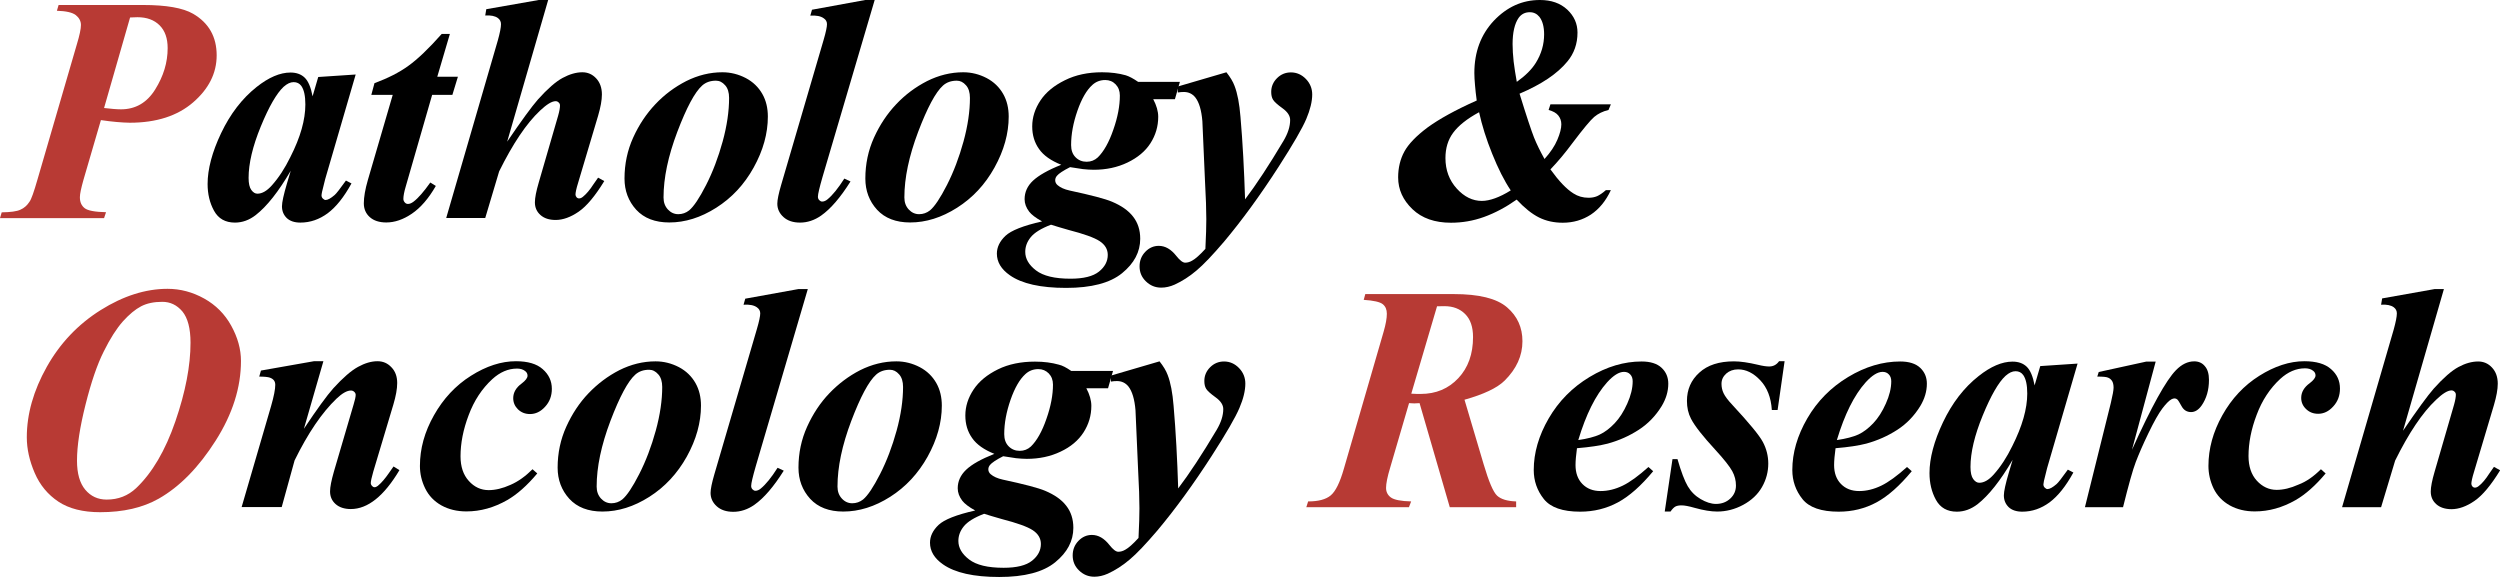
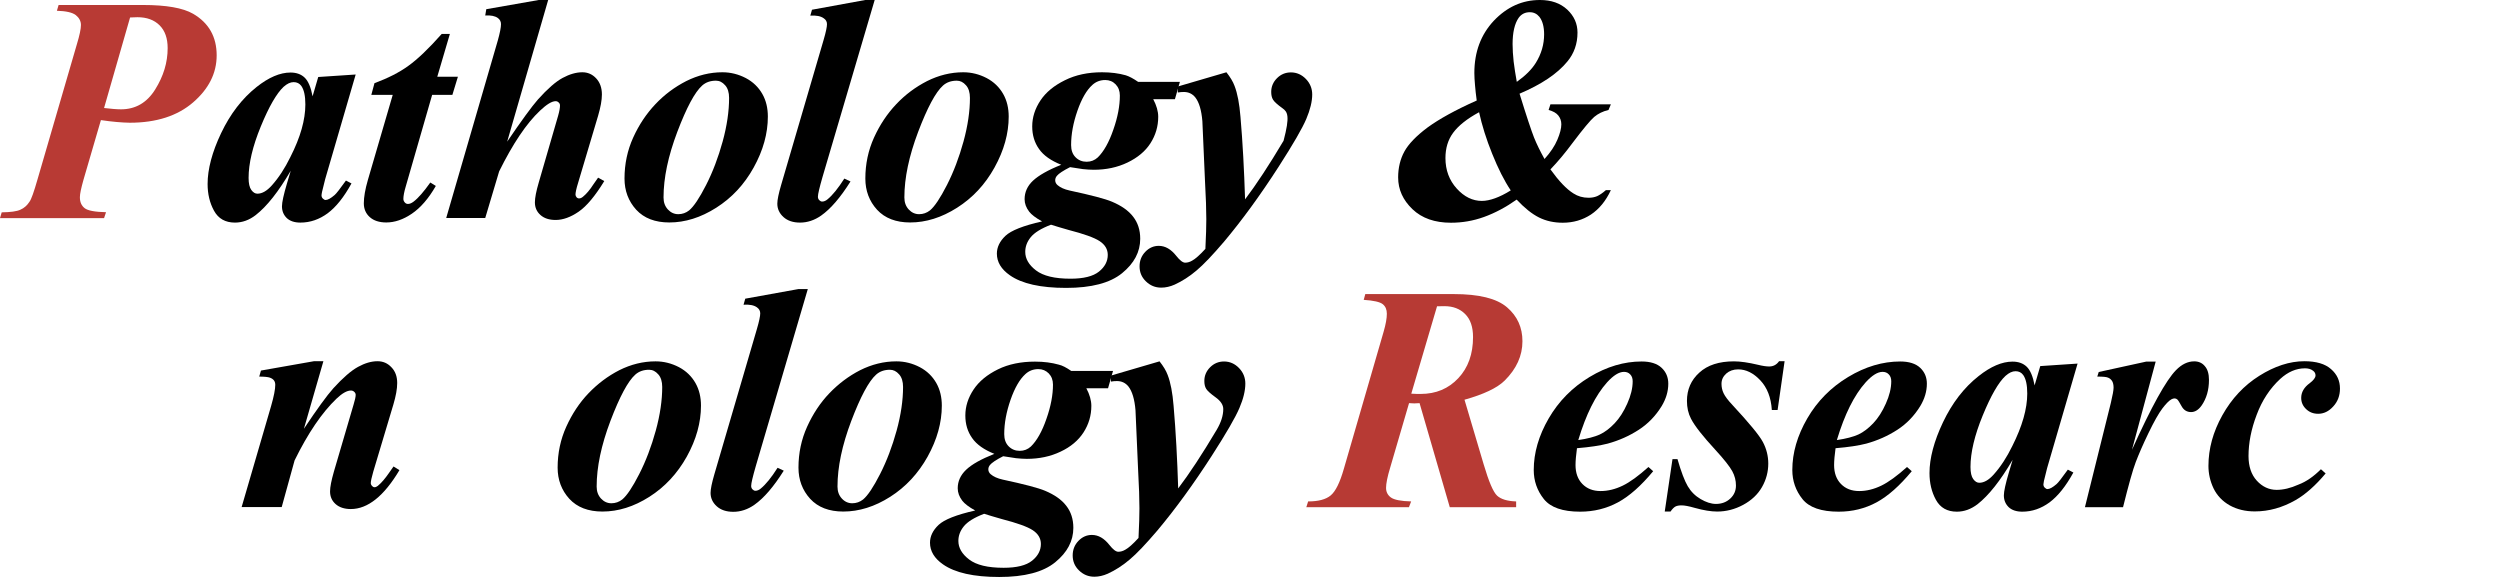
<svg xmlns="http://www.w3.org/2000/svg" width="945" height="218" viewBox="0 0 945 218" fill="none">
  <g clip-path="url(#clip0_1985_249)">
    <path d="M38.144 45.398L31.588 67.849C30.694 71.027 30.197 73.263 30.197 74.554C30.197 76.392 30.793 77.733 31.985 78.677C33.177 79.62 35.859 80.117 40.081 80.216L39.336 82.451H0L0.646 80.266C3.973 80.216 6.308 79.918 7.698 79.272C9.089 78.677 10.231 77.683 11.125 76.292C11.821 75.398 12.814 72.567 14.155 67.898L29.055 16.738C30.098 13.311 30.594 10.877 30.594 9.437C30.594 7.997 29.949 6.755 28.657 5.712C27.366 4.718 24.982 4.172 21.506 4.073L22.151 1.887H54.087C62.828 1.887 69.135 2.98 73.009 5.215C78.969 8.692 81.9 13.957 81.9 20.911C81.9 27.666 78.92 33.576 73.009 38.692C67.099 43.808 59.103 46.391 49.07 46.391C46.14 46.342 42.465 46.044 38.144 45.398ZM39.336 40.828C41.918 41.126 44.054 41.325 45.743 41.325C51.206 41.325 55.527 38.841 58.656 33.825C61.785 28.808 63.374 23.642 63.374 18.179C63.374 14.503 62.381 11.623 60.344 9.586C58.308 7.55 55.527 6.506 51.951 6.506C51.206 6.506 50.262 6.556 49.17 6.606L39.336 40.828Z" fill="#B83A34" />
    <path d="M134.447 28.163L122.924 67.7L121.732 72.517C121.633 73.114 121.533 73.561 121.533 73.809C121.533 74.306 121.682 74.703 122.03 75.051C122.378 75.398 122.725 75.597 123.073 75.597C123.917 75.597 125.06 74.951 126.5 73.71C127.096 73.213 128.536 71.375 130.771 68.246L132.857 69.339C130.026 74.504 127.046 78.23 123.868 80.614C120.689 82.948 117.262 84.14 113.537 84.14C111.302 84.14 109.564 83.544 108.372 82.402C107.18 81.21 106.584 79.769 106.584 77.981C106.584 76.441 107.229 73.561 108.471 69.339L109.911 64.521C105.292 72.418 100.922 77.981 96.65 81.309C94.217 83.197 91.585 84.14 88.803 84.14C85.178 84.14 82.545 82.65 80.906 79.67C79.267 76.69 78.473 73.312 78.473 69.537C78.473 63.974 80.161 57.517 83.588 50.315C87.015 43.113 91.485 37.252 96.998 32.881C101.567 29.255 105.839 27.418 109.812 27.418C112.047 27.418 113.835 28.063 115.176 29.355C116.517 30.646 117.51 32.98 118.156 36.408L120.292 29.106L134.447 28.163ZM115.424 39.487C115.424 36.259 114.928 33.974 113.934 32.533C113.239 31.54 112.246 31.043 111.004 31.043C109.762 31.043 108.521 31.639 107.18 32.831C104.547 35.315 101.667 40.282 98.588 47.782C95.508 55.282 93.969 61.789 93.969 67.252C93.969 69.339 94.316 70.878 95.011 71.822C95.707 72.766 96.452 73.213 97.296 73.213C99.084 73.213 100.872 72.17 102.71 70.133C105.342 67.203 107.676 63.627 109.762 59.355C113.587 51.855 115.424 45.249 115.424 39.487Z" fill="black" />
    <path d="M170.057 12.815L165.289 29.007H173.087L171.001 35.862H163.352L153.419 70.332C152.773 72.468 152.475 74.107 152.475 75.2C152.475 75.697 152.674 76.144 153.022 76.541C153.369 76.938 153.767 77.087 154.214 77.087C154.909 77.087 155.555 76.789 156.3 76.243C158.137 74.852 160.223 72.418 162.657 68.991L164.743 70.283C162.011 75.051 158.982 78.528 155.704 80.763C152.426 82.998 149.197 84.091 146.019 84.091C143.337 84.091 141.251 83.395 139.761 82.054C138.271 80.713 137.526 78.975 137.526 76.839C137.526 74.554 138.023 71.574 139.066 67.998L148.452 35.862H140.357L141.549 31.441C146.615 29.554 150.886 27.418 154.363 24.885C157.839 22.401 162.061 18.378 166.978 12.815H170.057Z" fill="black" />
    <path d="M207.208 0L191.712 53.544C197.076 45.646 200.95 40.332 203.383 37.55C207.009 33.527 210.088 30.845 212.671 29.454C215.254 28.063 217.737 27.318 220.121 27.318C222.157 27.318 223.896 28.063 225.336 29.603C226.776 31.143 227.521 33.179 227.521 35.712C227.521 37.848 227.024 40.53 226.081 43.759L218.532 69.091C217.836 71.326 217.538 72.816 217.538 73.561C217.538 73.908 217.687 74.256 217.936 74.554C218.184 74.852 218.532 75.001 218.879 75.001C219.376 75.001 219.823 74.802 220.32 74.405C221.561 73.412 222.952 71.822 224.343 69.637C224.69 69.091 225.286 68.246 226.081 67.153L228.415 68.445C224.988 74.057 221.76 77.932 218.73 80.018C215.701 82.104 212.77 83.147 210.039 83.147C207.555 83.147 205.668 82.501 204.277 81.26C202.887 80.018 202.191 78.428 202.191 76.491C202.191 74.753 202.688 72.269 203.632 69.041L210.982 43.709C211.479 41.971 211.678 40.679 211.678 39.885C211.678 39.438 211.529 39.04 211.181 38.742C210.833 38.395 210.436 38.246 210.039 38.246C208.598 38.246 206.661 39.438 204.128 41.822C198.963 46.689 193.847 54.339 188.682 64.769L183.418 82.402H168.667L188.185 15.249C188.98 12.417 189.377 10.331 189.377 9.139C189.377 8.146 188.98 7.401 188.185 6.805C187.142 6.06 185.553 5.712 183.418 5.861L183.815 3.477L203.632 0H207.208Z" fill="black" />
    <path d="M273.065 27.318C276.194 27.318 279.124 28.063 281.906 29.504C284.637 30.944 286.723 32.981 288.164 35.514C289.604 38.047 290.25 40.928 290.25 44.057C290.25 50.464 288.462 56.872 284.886 63.329C281.31 69.786 276.591 74.802 270.731 78.528C264.87 82.253 258.96 84.091 253 84.091C247.636 84.091 243.464 82.501 240.484 79.273C237.554 76.044 236.064 72.12 236.064 67.501C236.064 61.988 237.156 56.822 239.342 52.004C241.527 47.186 244.308 43.014 247.735 39.388C251.162 35.762 255.036 32.881 259.407 30.646C263.777 28.461 268.347 27.318 273.065 27.318ZM270.631 30.497C268.545 30.497 266.807 31.093 265.416 32.335C262.635 34.819 259.506 40.679 256.03 49.819C252.553 59.008 250.815 67.253 250.815 74.653C250.815 76.491 251.361 77.981 252.454 79.174C253.546 80.365 254.887 80.962 256.377 80.962C257.917 80.962 259.308 80.465 260.5 79.521C262.238 78.081 264.374 74.902 266.906 69.935C269.439 64.968 271.525 59.455 273.164 53.494C274.803 47.534 275.598 41.971 275.598 37.004C275.598 34.968 275.101 33.328 274.108 32.236C273.065 31.044 271.923 30.497 270.631 30.497Z" fill="black" />
    <path d="M330.628 0L310.911 66.905C309.768 70.879 309.172 73.362 309.172 74.355C309.172 74.852 309.321 75.299 309.669 75.647C310.017 75.995 310.364 76.193 310.762 76.193C311.457 76.193 312.152 75.895 312.798 75.349C314.685 73.809 316.821 71.177 319.155 67.501L321.49 68.594C317.715 74.604 314.04 78.925 310.364 81.508C307.881 83.246 305.199 84.14 302.418 84.14C299.786 84.14 297.7 83.445 296.16 82.054C294.62 80.663 293.826 78.975 293.826 76.988C293.826 75.547 294.322 73.163 295.266 69.935L311.308 15.149C312.202 12.119 312.599 10.133 312.599 9.139C312.599 8.195 312.202 7.45 311.358 6.904C310.265 6.109 308.576 5.762 306.292 5.911L306.938 3.676L327.052 0H330.628Z" fill="black" />
    <path d="M364.103 27.318C367.232 27.318 370.163 28.063 372.944 29.504C375.676 30.944 377.762 32.981 379.202 35.514C380.642 38.047 381.288 40.928 381.288 44.057C381.288 50.464 379.5 56.872 375.924 63.329C372.348 69.786 367.63 74.802 361.769 78.528C355.908 82.253 349.998 84.091 344.038 84.091C338.674 84.091 334.502 82.501 331.522 79.273C328.592 76.044 327.102 72.12 327.102 67.501C327.102 61.988 328.195 56.822 330.38 52.004C332.565 47.186 335.347 43.014 338.774 39.388C342.201 35.762 346.075 32.881 350.445 30.646C354.816 28.461 359.385 27.318 364.103 27.318ZM361.67 30.497C359.584 30.497 357.845 31.093 356.455 32.335C353.673 34.819 350.545 40.679 347.068 49.819C343.591 59.008 341.853 67.253 341.853 74.653C341.853 76.491 342.399 77.981 343.492 79.174C344.585 80.365 345.926 80.962 347.416 80.962C348.955 80.962 350.346 80.465 351.538 79.521C353.276 78.081 355.412 74.902 357.945 69.935C360.478 64.968 362.564 59.455 364.203 53.494C365.842 47.534 366.636 41.971 366.636 37.004C366.636 34.968 366.14 33.328 365.146 32.236C364.103 31.044 362.961 30.497 361.67 30.497Z" fill="black" />
    <path d="M430.209 30.944H446.003L444.116 37.501H435.921C437.162 39.835 437.808 42.07 437.808 44.156C437.808 47.782 436.815 51.11 434.878 54.14C432.941 57.17 430.011 59.604 426.186 61.441C422.362 63.279 418.091 64.173 413.422 64.173C412.18 64.173 410.839 64.074 409.349 63.925C407.859 63.726 406.27 63.478 404.482 63.18C401.85 64.521 400.211 65.614 399.565 66.408C399.068 66.955 398.87 67.551 398.87 68.147C398.87 68.842 399.168 69.488 399.764 69.985C400.807 70.879 402.297 71.574 404.333 72.021C412.429 73.76 417.743 75.15 420.326 76.243C423.852 77.733 426.534 79.571 428.322 81.905C430.11 84.19 431.004 86.972 431.004 90.25C431.004 95.217 428.719 99.538 424.15 103.263C419.581 106.988 412.528 108.826 402.992 108.826C393.357 108.826 386.255 107.237 381.735 104.058C378.457 101.773 376.818 99.041 376.818 95.862C376.818 93.429 377.911 91.194 380.046 89.157C382.182 87.121 386.851 85.283 393.903 83.693C391.469 82.352 389.88 81.111 389.036 80.018C387.894 78.528 387.298 76.938 387.298 75.299C387.298 72.667 388.341 70.283 390.476 68.296C392.612 66.309 396.138 64.273 401.154 62.286C397.28 60.746 394.449 58.759 392.761 56.325C391.023 53.892 390.178 51.06 390.178 47.782C390.178 44.355 391.221 41.077 393.307 37.948C395.393 34.819 398.472 32.335 402.495 30.348C406.568 28.312 411.237 27.318 416.551 27.318C419.928 27.318 422.908 27.716 425.541 28.461C426.832 28.858 428.421 29.703 430.209 30.944ZM397.28 84.935C393.506 86.376 390.973 87.965 389.582 89.703C388.192 91.442 387.546 93.23 387.546 95.217C387.546 97.8 388.887 100.134 391.618 102.22C394.35 104.306 398.671 105.349 404.631 105.349C409.598 105.349 413.174 104.455 415.409 102.667C417.644 100.879 418.736 98.743 418.736 96.359C418.736 94.223 417.693 92.485 415.657 91.144C413.621 89.803 409.697 88.412 403.936 86.922C401.154 86.127 398.969 85.481 397.28 84.935ZM417.793 30.249C415.856 30.249 414.217 30.895 412.876 32.136C410.74 34.073 408.853 37.302 407.263 41.872C405.674 46.441 404.879 50.762 404.879 54.835C404.879 56.772 405.426 58.312 406.568 59.455C407.71 60.597 409.101 61.143 410.74 61.143C412.379 61.143 413.77 60.597 414.962 59.504C417.197 57.319 419.183 53.842 420.822 49.074C422.511 44.305 423.306 39.984 423.306 36.11C423.306 34.371 422.759 32.981 421.716 31.888C420.673 30.795 419.332 30.249 417.793 30.249Z" fill="black" />
-     <path d="M445.258 32.683L463.585 27.318C465.025 29.156 466.068 30.845 466.664 32.484C467.757 35.315 468.502 39.189 468.899 44.156C469.744 53.892 470.29 64.322 470.637 75.349C474.859 69.786 479.726 62.385 485.19 53.196C486.829 50.415 487.673 47.832 487.673 45.348C487.673 43.809 486.729 42.319 484.792 40.928C482.855 39.537 481.663 38.444 481.216 37.699C480.72 36.905 480.521 35.911 480.521 34.719C480.521 32.732 481.266 30.994 482.706 29.553C484.147 28.113 485.885 27.368 487.971 27.368C490.156 27.368 492.044 28.212 493.633 29.852C495.222 31.491 496.017 33.477 496.017 35.712C496.017 38.345 495.272 41.425 493.782 44.951C492.292 48.478 488.815 54.488 483.352 62.981C476.349 73.859 469.445 83.296 462.741 91.293C458.42 96.359 454.943 100.035 452.261 102.27C449.629 104.505 446.847 106.293 444.016 107.584C442.328 108.33 440.639 108.727 438.95 108.727C436.666 108.727 434.778 107.932 433.139 106.343C431.5 104.753 430.755 102.866 430.755 100.68C430.755 98.495 431.5 96.657 432.941 95.167C434.381 93.677 436.07 92.932 438.007 92.932C440.44 92.932 442.626 94.174 444.662 96.757C446.003 98.445 447.096 99.29 447.99 99.29C448.884 99.29 449.778 99.041 450.672 98.495C451.864 97.849 453.503 96.409 455.638 94.074C455.887 89.107 455.986 85.382 455.986 82.849C455.986 79.422 455.837 74.653 455.489 68.445L454.496 45.795C454.148 41.623 453.254 38.643 451.814 36.805C450.721 35.464 449.281 34.769 447.493 34.769C446.798 34.769 446.053 34.819 445.208 34.968V32.683H445.258Z" fill="black" />
+     <path d="M445.258 32.683L463.585 27.318C465.025 29.156 466.068 30.845 466.664 32.484C467.757 35.315 468.502 39.189 468.899 44.156C469.744 53.892 470.29 64.322 470.637 75.349C474.859 69.786 479.726 62.385 485.19 53.196C487.673 43.809 486.729 42.319 484.792 40.928C482.855 39.537 481.663 38.444 481.216 37.699C480.72 36.905 480.521 35.911 480.521 34.719C480.521 32.732 481.266 30.994 482.706 29.553C484.147 28.113 485.885 27.368 487.971 27.368C490.156 27.368 492.044 28.212 493.633 29.852C495.222 31.491 496.017 33.477 496.017 35.712C496.017 38.345 495.272 41.425 493.782 44.951C492.292 48.478 488.815 54.488 483.352 62.981C476.349 73.859 469.445 83.296 462.741 91.293C458.42 96.359 454.943 100.035 452.261 102.27C449.629 104.505 446.847 106.293 444.016 107.584C442.328 108.33 440.639 108.727 438.95 108.727C436.666 108.727 434.778 107.932 433.139 106.343C431.5 104.753 430.755 102.866 430.755 100.68C430.755 98.495 431.5 96.657 432.941 95.167C434.381 93.677 436.07 92.932 438.007 92.932C440.44 92.932 442.626 94.174 444.662 96.757C446.003 98.445 447.096 99.29 447.99 99.29C448.884 99.29 449.778 99.041 450.672 98.495C451.864 97.849 453.503 96.409 455.638 94.074C455.887 89.107 455.986 85.382 455.986 82.849C455.986 79.422 455.837 74.653 455.489 68.445L454.496 45.795C454.148 41.623 453.254 38.643 451.814 36.805C450.721 35.464 449.281 34.769 447.493 34.769C446.798 34.769 446.053 34.819 445.208 34.968V32.683H445.258Z" fill="black" />
    <path d="M558.199 37.997C557.901 35.861 557.702 33.924 557.553 32.186C557.404 30.448 557.305 28.957 557.305 27.616C557.305 19.669 559.739 13.113 564.656 7.848C569.622 2.632 575.384 0 582.089 0C586.36 0 589.787 1.192 592.419 3.626C595.002 6.06 596.293 8.941 596.293 12.318C596.293 16.54 595.002 20.215 592.469 23.245C588.694 27.865 582.685 31.888 574.39 35.414C577.023 43.958 578.86 49.421 579.854 51.954C580.847 54.438 582.188 57.17 583.827 60.1C586.062 57.617 587.701 55.183 588.694 52.799C589.688 50.464 590.184 48.527 590.184 46.987C590.184 45.696 589.787 44.603 589.042 43.66C588.297 42.716 587.055 42.02 585.367 41.574L586.062 39.438H608.908L608.014 41.574C605.879 42.07 604.091 42.964 602.601 44.206C601.16 45.448 598.429 48.726 594.456 53.991C591.625 57.815 588.843 61.143 586.062 64.024C589.241 68.445 592.121 71.475 594.753 73.114C596.442 74.206 598.329 74.753 600.465 74.753C601.707 74.753 602.75 74.554 603.693 74.157C604.587 73.759 605.73 73.014 607.021 71.872H608.908C607.021 75.945 604.488 79.024 601.359 81.111C598.23 83.147 594.704 84.19 590.731 84.19C587.403 84.19 584.423 83.544 581.741 82.203C579.059 80.862 576.278 78.627 573.298 75.448C569.225 78.329 565.103 80.514 560.98 82.005C556.858 83.495 552.686 84.19 548.465 84.19C542.356 84.19 537.488 82.501 533.912 79.074C530.336 75.647 528.499 71.673 528.499 67.054C528.499 63.428 529.293 60.15 530.833 57.319C532.373 54.488 535.303 51.408 539.624 48.179C543.995 45.001 550.153 41.574 558.199 37.997ZM559.093 42.418C554.524 44.901 551.296 47.484 549.309 50.166C547.322 52.849 546.379 56.027 546.379 59.753C546.379 64.322 547.819 68.147 550.65 71.276C553.481 74.405 556.659 75.945 560.136 75.945C561.626 75.945 563.315 75.597 565.103 74.951C566.891 74.306 568.927 73.312 571.063 71.971C568.629 68.345 566.295 63.726 564.06 58.163C561.825 52.65 560.186 47.385 559.093 42.418ZM573.347 30.944C576.625 28.61 579.009 26.226 580.549 23.742C582.635 20.364 583.678 16.788 583.678 12.964C583.678 10.133 583.082 7.897 581.89 6.358C580.946 5.215 579.754 4.619 578.264 4.619C576.476 4.619 575.086 5.315 574.043 6.755C572.553 8.891 571.758 12.219 571.758 16.689C571.758 18.725 571.907 20.911 572.155 23.245C572.453 25.679 572.851 28.212 573.347 30.944Z" fill="black" />
-     <path d="M37.846 193.612C31.339 193.612 26.075 192.271 22.102 189.639C18.128 187.006 15.098 183.38 13.112 178.761C11.125 174.142 10.132 169.671 10.132 165.301C10.132 156.509 12.665 147.618 17.681 138.678C22.698 129.737 29.502 122.585 38.044 117.22C46.587 111.856 55.03 109.174 63.325 109.174C68.192 109.174 72.811 110.416 77.181 112.849C81.552 115.283 84.979 118.71 87.413 123.131C89.846 127.552 91.088 131.972 91.088 136.442C91.088 146.476 87.909 156.509 81.502 166.592C75.095 176.675 67.943 183.976 59.997 188.496C53.938 191.923 46.587 193.612 37.846 193.612ZM61.338 114.091C58.209 114.091 55.527 114.637 53.342 115.78C51.156 116.922 48.872 118.81 46.488 121.442C44.104 124.124 41.67 127.899 39.236 132.817C36.753 137.734 34.468 144.439 32.333 152.933C30.197 161.426 29.104 168.479 29.104 174.142C29.104 178.96 30.147 182.635 32.233 185.119C34.319 187.602 37.001 188.844 40.329 188.844C44.7 188.844 48.375 187.404 51.454 184.523C57.514 178.761 62.48 170.367 66.304 159.241C70.129 148.115 72.016 138.231 72.016 129.538C72.016 124.124 70.973 120.2 68.937 117.717C66.851 115.283 64.368 114.091 61.338 114.091Z" fill="#B83A34" />
    <path d="M122.229 136.592L114.878 162.072C119.845 154.622 123.52 149.555 126.003 146.774C129.629 142.8 132.708 140.118 135.341 138.678C137.973 137.237 140.407 136.542 142.691 136.542C144.777 136.542 146.515 137.287 147.956 138.827C149.446 140.367 150.141 142.353 150.141 144.787C150.141 147.022 149.644 149.704 148.701 152.883L141.102 178.264C140.456 180.5 140.158 181.94 140.158 182.586C140.158 182.983 140.307 183.331 140.605 183.678C140.903 183.976 141.201 184.175 141.549 184.175C141.946 184.175 142.343 184.026 142.79 183.678C144.181 182.536 145.572 180.897 147.012 178.811C147.36 178.264 147.956 177.42 148.75 176.327L150.985 177.718C145.174 187.503 139.016 192.42 132.609 192.42C130.175 192.42 128.238 191.775 126.848 190.533C125.457 189.291 124.762 187.702 124.762 185.765C124.762 184.076 125.258 181.642 126.202 178.314L133.652 152.933C134.149 151.294 134.447 150.052 134.447 149.257C134.447 148.81 134.248 148.413 133.9 148.115C133.553 147.767 133.106 147.618 132.659 147.618C131.169 147.618 129.331 148.661 127.195 150.698C121.732 155.913 116.418 163.711 111.352 174.043L106.484 191.675H91.336L102.461 153.529C103.554 149.754 104.051 147.072 104.051 145.483C104.051 144.837 103.902 144.241 103.554 143.794C103.206 143.347 102.71 142.999 102.014 142.751C101.319 142.502 99.928 142.353 97.992 142.353L98.637 140.069L118.653 136.542H122.229V136.592Z" fill="black" />
-     <path d="M201.297 177.37L203.085 178.96C199.261 183.529 195.437 186.907 191.712 189.043C186.745 191.874 181.63 193.314 176.315 193.314C172.739 193.314 169.61 192.569 166.829 191.03C164.097 189.49 162.061 187.354 160.72 184.622C159.379 181.89 158.733 179.059 158.733 176.129C158.733 169.622 160.472 163.264 164.048 156.956C167.574 150.698 172.243 145.681 178.004 142.055C183.815 138.38 189.477 136.542 195.039 136.542C199.509 136.542 202.887 137.535 205.122 139.522C207.456 141.559 208.598 144.042 208.598 146.973C208.598 149.655 207.754 151.89 206.065 153.728C204.377 155.615 202.44 156.509 200.354 156.509C198.516 156.509 197.026 155.913 195.784 154.721C194.592 153.529 193.996 152.138 193.996 150.499C193.996 148.363 195.089 146.476 197.225 144.936C198.665 143.843 199.41 142.85 199.41 142.006C199.41 141.31 199.112 140.714 198.516 140.267C197.721 139.622 196.678 139.323 195.437 139.323C192.109 139.323 188.98 140.665 186.05 143.347C182.176 146.923 179.196 151.443 177.16 156.907C175.074 162.37 174.08 167.586 174.08 172.503C174.08 176.377 175.123 179.506 177.209 181.791C179.295 184.125 181.828 185.268 184.709 185.268C187.242 185.268 189.973 184.622 192.953 183.281C195.834 182.039 198.615 180.053 201.297 177.37Z" fill="black" />
    <path d="M247.785 136.591C250.914 136.591 253.844 137.336 256.626 138.777C259.357 140.217 261.443 142.254 262.884 144.787C264.324 147.32 264.97 150.201 264.97 153.33C264.97 159.737 263.182 166.145 259.606 172.602C256.03 179.009 251.311 184.075 245.451 187.801C239.59 191.526 233.68 193.364 227.72 193.364C222.356 193.364 218.184 191.774 215.204 188.546C212.274 185.317 210.784 181.393 210.784 176.774C210.784 171.261 211.876 166.095 214.062 161.277C216.247 156.459 219.028 152.237 222.455 148.661C225.882 145.085 229.756 142.154 234.127 139.919C238.497 137.734 243.067 136.591 247.785 136.591ZM245.351 139.77C243.265 139.77 241.527 140.366 240.136 141.608C237.355 144.091 234.226 149.952 230.749 159.092C227.273 168.281 225.535 176.526 225.535 183.926C225.535 185.764 226.081 187.254 227.174 188.446C228.266 189.638 229.607 190.235 231.097 190.235C232.637 190.235 234.027 189.738 235.219 188.794C236.958 187.354 239.093 184.175 241.626 179.208C244.159 174.241 246.245 168.728 247.884 162.767C249.523 156.807 250.318 151.244 250.318 146.277C250.318 144.24 249.821 142.601 248.828 141.509C247.785 140.317 246.643 139.77 245.351 139.77Z" fill="black" />
    <path d="M305.348 109.273L285.68 176.228C284.538 180.201 283.942 182.685 283.942 183.678C283.942 184.175 284.091 184.622 284.439 184.969C284.786 185.317 285.134 185.516 285.531 185.516C286.227 185.516 286.922 185.218 287.568 184.671C289.455 183.132 291.591 180.499 293.925 176.824L296.259 177.916C292.485 183.926 288.809 188.248 285.134 190.83C282.651 192.569 279.969 193.463 277.187 193.463C274.555 193.463 272.469 192.768 270.929 191.377C269.39 189.986 268.595 188.297 268.595 186.311C268.595 184.87 269.092 182.486 270.035 179.257L286.078 124.472C286.972 121.442 287.369 119.455 287.369 118.462C287.369 117.518 286.972 116.773 286.127 116.177C285.035 115.382 283.346 115.035 281.061 115.184L281.707 112.899L301.772 109.273H305.348Z" fill="black" />
    <path d="M338.823 136.591C341.952 136.591 344.883 137.336 347.664 138.777C350.396 140.217 352.481 142.254 353.922 144.787C355.362 147.32 356.008 150.201 356.008 153.33C356.008 159.737 354.22 166.145 350.644 172.602C347.068 179.009 342.35 184.075 336.489 187.801C330.628 191.526 324.718 193.364 318.758 193.364C313.394 193.364 309.222 191.774 306.242 188.546C303.312 185.317 301.822 181.393 301.822 176.774C301.822 171.261 302.915 166.095 305.1 161.277C307.285 156.459 310.066 152.237 313.493 148.661C316.92 145.085 320.794 142.154 325.165 139.919C329.536 137.734 334.105 136.591 338.823 136.591ZM336.39 139.77C334.304 139.77 332.565 140.366 331.175 141.608C328.393 144.091 325.264 149.952 321.788 159.092C318.311 168.281 316.573 176.526 316.573 183.926C316.573 185.764 317.119 187.254 318.212 188.446C319.304 189.638 320.645 190.235 322.135 190.235C323.675 190.235 325.066 189.738 326.258 188.794C327.996 187.354 330.132 184.175 332.665 179.208C335.198 174.241 337.284 168.728 338.923 162.767C340.562 156.807 341.356 151.244 341.356 146.277C341.356 144.24 340.86 142.601 339.866 141.509C338.823 140.317 337.681 139.77 336.39 139.77Z" fill="black" />
    <path d="M404.929 140.217H420.723L418.836 146.774H410.641C411.882 149.108 412.528 151.343 412.528 153.43C412.528 157.055 411.535 160.383 409.598 163.413C407.661 166.443 404.73 168.926 400.906 170.715C397.082 172.552 392.81 173.446 388.142 173.446C386.9 173.446 385.559 173.347 384.069 173.198C382.579 172.999 380.99 172.751 379.202 172.453C376.57 173.794 374.931 174.887 374.285 175.682C373.788 176.228 373.59 176.824 373.59 177.42C373.59 178.115 373.888 178.761 374.484 179.258C375.527 180.152 377.017 180.847 379.053 181.294C387.149 183.033 392.463 184.423 395.045 185.516C398.572 187.006 401.254 188.844 403.042 191.179C404.83 193.463 405.724 196.245 405.724 199.523C405.724 204.49 403.439 208.811 398.87 212.536C394.3 216.262 387.248 218.099 377.712 218.099C368.077 218.099 360.974 216.51 356.455 213.331C353.177 211.046 351.538 208.315 351.538 205.136C351.538 202.702 352.63 200.467 354.766 198.43C356.902 196.394 361.57 194.556 368.623 192.967C366.189 191.626 364.6 190.384 363.756 189.291C362.613 187.801 362.017 186.212 362.017 184.572C362.017 181.94 363.06 179.605 365.196 177.569C367.332 175.533 370.858 173.546 375.874 171.559C372 170.019 369.169 168.032 367.481 165.599C365.742 163.165 364.898 160.334 364.898 157.055C364.898 153.628 365.941 150.35 368.027 147.221C370.113 144.092 373.192 141.608 377.215 139.621C381.238 137.635 385.957 136.691 391.221 136.691C394.598 136.691 397.578 137.088 400.211 137.833C401.552 138.131 403.141 138.976 404.929 140.217ZM372 194.208C368.226 195.649 365.693 197.238 364.302 198.977C362.911 200.715 362.266 202.503 362.266 204.49C362.266 207.073 363.607 209.407 366.338 211.493C369.07 213.58 373.391 214.623 379.351 214.623C384.318 214.623 387.894 213.729 390.129 211.94C392.363 210.152 393.456 208.017 393.456 205.632C393.456 203.497 392.413 201.758 390.377 200.417C388.341 199.076 384.417 197.685 378.656 196.195C375.874 195.4 373.689 194.755 372 194.208ZM392.512 139.522C390.575 139.522 388.937 140.168 387.596 141.41C385.46 143.347 383.573 146.575 381.983 151.145C380.394 155.714 379.599 160.036 379.599 164.109C379.599 166.046 380.146 167.585 381.288 168.728C382.43 169.87 383.821 170.417 385.46 170.417C387.099 170.417 388.49 169.87 389.682 168.777C391.916 166.592 393.903 163.115 395.542 158.347C397.231 153.579 398.025 149.257 398.025 145.383C398.025 143.645 397.479 142.254 396.436 141.161C395.343 140.068 394.052 139.522 392.512 139.522Z" fill="black" />
    <path d="M419.978 141.956L438.305 136.591C439.745 138.429 440.788 140.118 441.384 141.757C442.477 144.588 443.222 148.462 443.619 153.429C444.463 163.165 445.01 173.595 445.357 184.622C449.579 179.059 454.446 171.658 459.91 162.469C461.549 159.688 462.393 157.105 462.393 154.621C462.393 153.082 461.449 151.592 459.512 150.201C457.575 148.81 456.383 147.717 455.936 146.972C455.44 146.178 455.241 145.184 455.241 143.992C455.241 142.005 455.986 140.267 457.426 138.826C458.867 137.386 460.605 136.641 462.691 136.641C464.876 136.641 466.764 137.485 468.353 139.124C469.942 140.764 470.737 142.75 470.737 144.985C470.737 147.668 469.992 150.747 468.502 154.224C467.012 157.751 463.535 163.761 458.072 172.254C451.069 183.132 444.165 192.569 437.46 200.566C433.139 205.632 429.663 209.308 426.981 211.543C424.349 213.778 421.567 215.566 418.736 216.857C417.048 217.602 415.359 218 413.67 218C411.386 218 409.498 217.205 407.859 215.616C406.22 214.026 405.475 212.139 405.475 209.953C405.475 207.768 406.22 205.93 407.661 204.44C409.101 202.95 410.79 202.205 412.727 202.205C415.16 202.205 417.346 203.447 419.382 206.029C420.723 207.718 421.816 208.563 422.71 208.563C423.604 208.563 424.498 208.314 425.392 207.768C426.584 207.122 428.222 205.682 430.358 203.347C430.606 198.38 430.706 194.655 430.706 192.122C430.706 188.695 430.557 183.926 430.209 177.718L429.216 155.068C428.868 150.896 427.974 147.916 426.534 146.078C425.441 144.737 424.001 144.042 422.213 144.042C421.518 144.042 420.773 144.091 419.928 144.24V141.956H419.978Z" fill="black" />
    <path d="M532.621 152.386L525.469 176.824C524.426 180.251 523.929 182.834 523.929 184.423C523.929 185.913 524.525 187.155 525.767 188.049C527.009 188.943 529.542 189.44 533.416 189.539L532.571 191.725H493.782L494.477 189.539C498.351 189.539 501.182 188.794 503.02 187.255C504.858 185.715 506.497 182.387 507.987 177.172L522.986 125.466C523.83 122.585 524.227 120.3 524.227 118.611C524.227 117.022 523.731 115.83 522.688 114.985C521.645 114.141 519.261 113.594 515.486 113.346L516.082 111.161H549.508C559.043 111.161 565.748 112.8 569.672 116.177C573.546 119.505 575.483 123.777 575.483 128.992C575.483 134.505 573.198 139.472 568.728 143.893C565.897 146.674 560.831 149.059 553.58 151.095L560.831 175.532C562.768 182.089 564.457 186.013 565.897 187.354C567.338 188.695 569.771 189.44 573.099 189.539V191.725H548.018L536.594 152.386L534.608 152.486C534.21 152.486 533.565 152.436 532.621 152.386ZM533.465 148.81C534.856 148.91 535.998 148.91 536.992 148.91C542.803 148.91 547.521 146.923 551.246 142.949C554.971 138.976 556.808 133.81 556.808 127.403C556.808 123.578 555.815 120.697 553.829 118.71C551.842 116.724 549.259 115.73 545.981 115.73C545.187 115.73 544.243 115.73 543.2 115.78L533.465 148.81Z" fill="#B73A34" />
    <path d="M596.094 169.423C595.747 172.006 595.548 174.142 595.548 175.781C595.548 178.761 596.392 181.145 598.131 182.933C599.869 184.721 602.154 185.615 605.034 185.615C607.816 185.615 610.597 184.92 613.378 183.579C616.16 182.238 619.388 179.854 623.113 176.526L624.901 178.115C620.332 183.629 615.911 187.552 611.59 189.887C607.269 192.221 602.501 193.413 597.286 193.413C590.681 193.413 586.112 191.824 583.579 188.645C581.046 185.466 579.754 181.791 579.754 177.668C579.754 171.162 581.642 164.655 585.416 158.148C589.191 151.641 594.356 146.426 600.862 142.502C607.369 138.578 613.925 136.641 620.53 136.641C623.858 136.641 626.391 137.436 628.08 139.025C629.768 140.615 630.613 142.601 630.613 145.035C630.613 147.916 629.768 150.747 628.129 153.479C625.845 157.204 622.964 160.185 619.438 162.469C615.911 164.754 612.037 166.493 607.716 167.685C604.836 168.43 600.962 169.026 596.094 169.423ZM596.591 166.344C600.068 165.847 602.799 165.102 604.687 164.257C606.624 163.363 608.511 161.923 610.349 159.986C612.186 158.049 613.776 155.565 615.117 152.535C616.458 149.555 617.153 146.724 617.153 144.141C617.153 143.048 616.855 142.154 616.209 141.509C615.613 140.863 614.819 140.565 613.875 140.565C611.988 140.565 609.852 141.906 607.468 144.539C603.147 149.357 599.521 156.608 596.591 166.344Z" fill="black" />
    <path d="M674.567 136.592L671.935 154.969H669.75C669.452 150.201 667.962 146.476 665.379 143.744C662.796 141.012 660.015 139.622 657.035 139.622C655.197 139.622 653.707 140.168 652.515 141.211C651.323 142.304 650.727 143.545 650.727 145.085C650.727 146.327 650.976 147.519 651.522 148.661C652.068 149.804 653.161 151.294 654.949 153.181C661.207 159.936 665.031 164.556 666.372 167.089C667.713 169.622 668.409 172.354 668.409 175.235C668.409 178.364 667.614 181.344 666.025 184.125C664.435 186.907 662.051 189.142 658.922 190.831C655.793 192.52 652.515 193.364 649.088 193.364C646.804 193.364 643.973 192.917 640.595 191.973C638.36 191.328 636.722 191.03 635.629 191.03C634.636 191.03 633.841 191.179 633.295 191.477C632.748 191.775 632.103 192.42 631.457 193.364H629.272L632.202 173.546H634.089C635.48 178.364 636.771 181.741 637.963 183.778C639.155 185.814 640.794 187.453 642.83 188.645C644.867 189.838 646.804 190.483 648.641 190.483C650.827 190.483 652.615 189.788 654.055 188.447C655.495 187.106 656.191 185.467 656.191 183.529C656.191 181.642 655.744 179.854 654.8 178.115C653.856 176.377 651.721 173.645 648.343 169.97C643.724 164.953 640.645 161.079 639.205 158.297C638.162 156.311 637.665 154.075 637.665 151.542C637.665 147.271 639.205 143.694 642.334 140.863C645.463 137.982 649.833 136.592 655.446 136.592C657.879 136.592 660.909 137.039 664.485 137.883C666.273 138.33 667.713 138.529 668.756 138.529C670.296 138.529 671.538 137.883 672.481 136.542H674.567V136.592Z" fill="black" />
    <path d="M693.838 169.423C693.49 172.006 693.291 174.142 693.291 175.781C693.291 178.761 694.136 181.145 695.874 182.933C697.612 184.721 699.897 185.615 702.778 185.615C705.559 185.615 708.34 184.92 711.122 183.579C713.903 182.238 717.131 179.854 720.856 176.526L722.644 178.115C718.075 183.629 713.655 187.552 709.334 189.887C705.013 192.221 700.245 193.413 695.03 193.413C688.424 193.413 683.855 191.824 681.322 188.645C678.789 185.466 677.497 181.791 677.497 177.668C677.497 171.162 679.385 164.655 683.159 158.148C686.934 151.641 692.099 146.426 698.606 142.502C705.112 138.578 711.668 136.641 718.273 136.641C721.601 136.641 724.134 137.436 725.823 139.025C727.511 140.615 728.356 142.601 728.356 145.035C728.356 147.916 727.511 150.747 725.872 153.479C723.588 157.204 720.707 160.185 717.181 162.469C713.654 164.754 709.781 166.493 705.46 167.685C702.579 168.43 698.705 169.026 693.838 169.423ZM694.334 166.344C697.811 165.847 700.543 165.102 702.43 164.257C704.367 163.363 706.254 161.923 708.092 159.986C709.93 158.049 711.519 155.565 712.86 152.535C714.201 149.555 714.896 146.724 714.896 144.141C714.896 143.048 714.598 142.154 713.953 141.509C713.357 140.863 712.562 140.565 711.618 140.565C709.731 140.565 707.595 141.906 705.211 144.539C700.89 149.357 697.265 156.608 694.334 166.344Z" fill="black" />
    <path d="M785.323 137.436L773.8 176.973L772.608 181.791C772.509 182.387 772.41 182.834 772.41 183.082C772.41 183.579 772.559 183.976 772.906 184.324C773.254 184.672 773.602 184.87 773.949 184.87C774.794 184.87 775.936 184.225 777.376 182.983C777.972 182.486 779.413 180.649 781.648 177.519L783.734 178.612C780.903 183.778 777.923 187.503 774.744 189.887C771.565 192.222 768.138 193.414 764.413 193.414C762.179 193.414 760.44 192.818 759.248 191.675C758.056 190.483 757.46 189.043 757.46 187.255C757.46 185.715 758.106 182.834 759.348 178.612L760.788 173.794C756.169 181.692 751.749 187.255 747.527 190.582C745.044 192.47 742.461 193.414 739.68 193.414C736.054 193.414 733.422 191.924 731.783 188.943C730.144 185.963 729.349 182.586 729.349 178.811C729.349 173.248 731.038 166.791 734.465 159.589C737.892 152.387 742.362 146.526 747.924 142.155C752.494 138.529 756.765 136.691 760.738 136.691C762.973 136.691 764.761 137.337 766.102 138.628C767.443 139.919 768.436 142.254 769.082 145.681L771.218 138.38L785.323 137.436ZM766.301 148.761C766.301 145.532 765.804 143.247 764.811 141.807C764.116 140.813 763.122 140.317 761.88 140.317C760.639 140.317 759.397 140.913 758.056 142.105C755.424 144.539 752.543 149.555 749.464 157.055C746.385 164.556 744.845 171.062 744.845 176.526C744.845 178.612 745.193 180.152 745.888 181.096C746.583 182.039 747.328 182.486 748.173 182.486C749.961 182.486 751.749 181.443 753.586 179.407C756.219 176.476 758.553 172.9 760.639 168.628C764.413 161.128 766.301 154.522 766.301 148.761Z" fill="black" />
    <path d="M814.874 136.591L805.885 170.019C813.235 153.727 818.798 143.694 822.523 139.919C824.708 137.684 826.993 136.591 829.427 136.591C831.066 136.591 832.456 137.187 833.45 138.429C834.493 139.621 834.989 141.36 834.989 143.595C834.989 147.419 834.046 150.648 832.208 153.28C831.016 154.969 829.675 155.764 828.235 155.764C826.645 155.764 825.453 155.019 824.659 153.578C823.864 152.138 823.318 151.244 823.02 150.995C822.722 150.747 822.374 150.598 822.026 150.598C821.629 150.598 821.232 150.697 820.785 150.946C819.891 151.443 818.748 152.585 817.358 154.423C815.967 156.26 814.229 159.34 812.143 163.661C810.057 167.983 808.467 171.658 807.325 174.638C806.183 177.618 804.593 183.33 802.508 191.725H788.104L797.889 152.337C798.584 149.406 798.932 147.469 798.932 146.525C798.932 145.482 798.733 144.638 798.385 144.042C797.988 143.446 797.491 142.999 796.846 142.75C796.2 142.452 794.859 142.353 792.773 142.353L793.319 140.615L811.249 136.691H814.874V136.591Z" fill="black" />
    <path d="M877.305 177.37L879.093 178.96C875.269 183.529 871.444 186.907 867.719 189.043C862.753 191.874 857.637 193.314 852.323 193.314C848.747 193.314 845.618 192.569 842.836 191.03C840.105 189.49 838.068 187.354 836.728 184.622C835.436 181.89 834.791 179.059 834.791 176.129C834.791 169.622 836.529 163.264 840.055 156.956C843.581 150.648 848.25 145.681 854.011 142.055C859.773 138.429 865.484 136.542 871.047 136.542C875.517 136.542 878.894 137.535 881.129 139.522C883.414 141.509 884.506 143.943 884.506 146.873C884.506 149.555 883.662 151.791 881.973 153.628C880.285 155.516 878.348 156.41 876.262 156.41C874.424 156.41 872.934 155.814 871.693 154.622C870.451 153.43 869.855 152.039 869.855 150.4C869.855 148.264 870.948 146.377 873.083 144.837C874.523 143.744 875.269 142.751 875.269 141.906C875.269 141.211 874.971 140.615 874.375 140.168C873.58 139.522 872.537 139.224 871.295 139.224C867.968 139.224 864.839 140.565 861.908 143.247C858.034 146.824 855.054 151.344 853.018 156.807C850.932 162.271 849.939 167.486 849.939 172.403C849.939 176.278 850.982 179.407 853.068 181.692C855.154 183.976 857.687 185.169 860.567 185.169C863.1 185.169 865.832 184.523 868.812 183.182C871.842 182.039 874.623 180.053 877.305 177.37Z" fill="black" />
-     <path d="M923.792 109.273L908.346 162.817C913.71 154.919 917.584 149.605 920.018 146.823C923.644 142.8 926.723 140.118 929.305 138.727C931.888 137.336 934.371 136.641 936.755 136.641C938.792 136.641 940.53 137.386 941.97 138.926C943.411 140.465 944.156 142.502 944.156 145.035C944.156 147.171 943.659 149.853 942.715 153.082L935.166 178.413C934.471 180.648 934.173 182.138 934.173 182.883C934.173 183.231 934.322 183.579 934.57 183.877C934.818 184.175 935.166 184.324 935.514 184.324C936.01 184.324 936.457 184.125 936.954 183.728C938.245 182.734 939.586 181.145 940.977 178.959C941.325 178.413 941.921 177.569 942.715 176.476L945.05 177.767C941.623 183.38 938.394 187.254 935.365 189.34C932.335 191.427 929.405 192.47 926.673 192.47C924.24 192.47 922.303 191.824 920.912 190.582C919.521 189.34 918.826 187.751 918.826 185.814C918.826 184.075 919.323 181.592 920.266 178.363L927.617 153.032C928.113 151.293 928.312 150.002 928.312 149.207C928.312 148.76 928.163 148.363 927.815 148.065C927.468 147.717 927.07 147.568 926.673 147.568C925.233 147.568 923.296 148.76 920.812 151.144C915.647 156.012 910.532 163.661 905.366 174.092L900.052 191.725H885.301L904.82 124.571C905.615 121.69 906.012 119.654 906.012 118.462C906.012 117.468 905.615 116.723 904.82 116.127C903.777 115.382 902.188 115.035 900.052 115.184L900.449 112.799L920.266 109.273H923.792Z" fill="black" />
  </g>
  <defs>
    <clipPath id="clip0_1985_249">
      <rect width="945" height="218" fill="white" />
    </clipPath>
  </defs>
</svg>